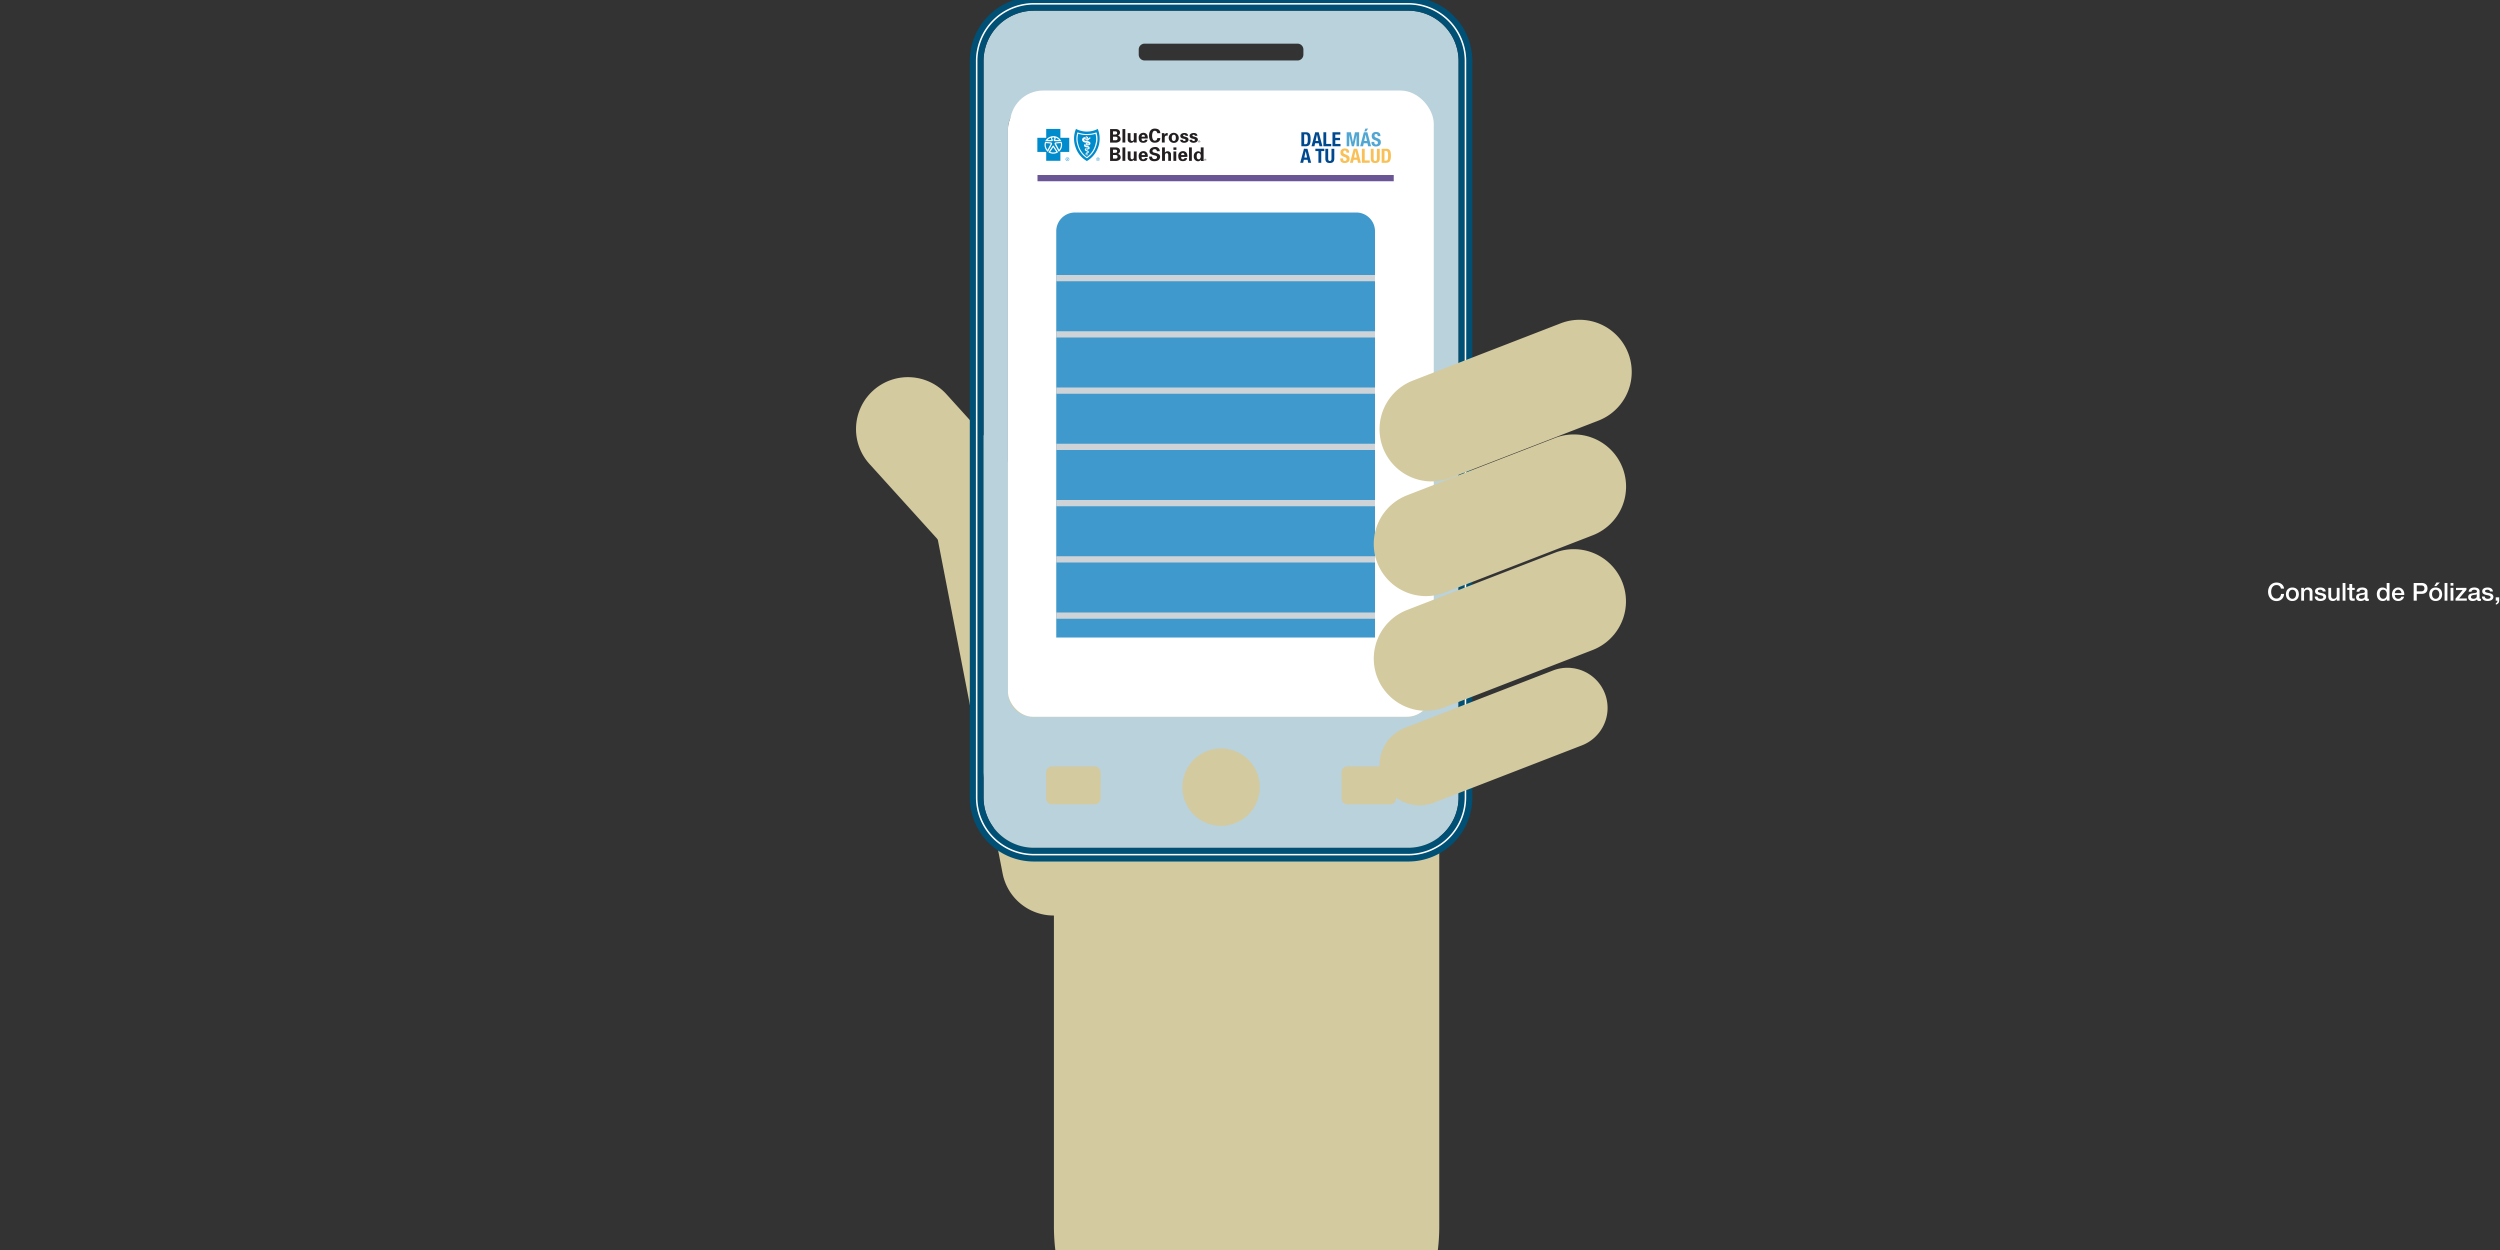
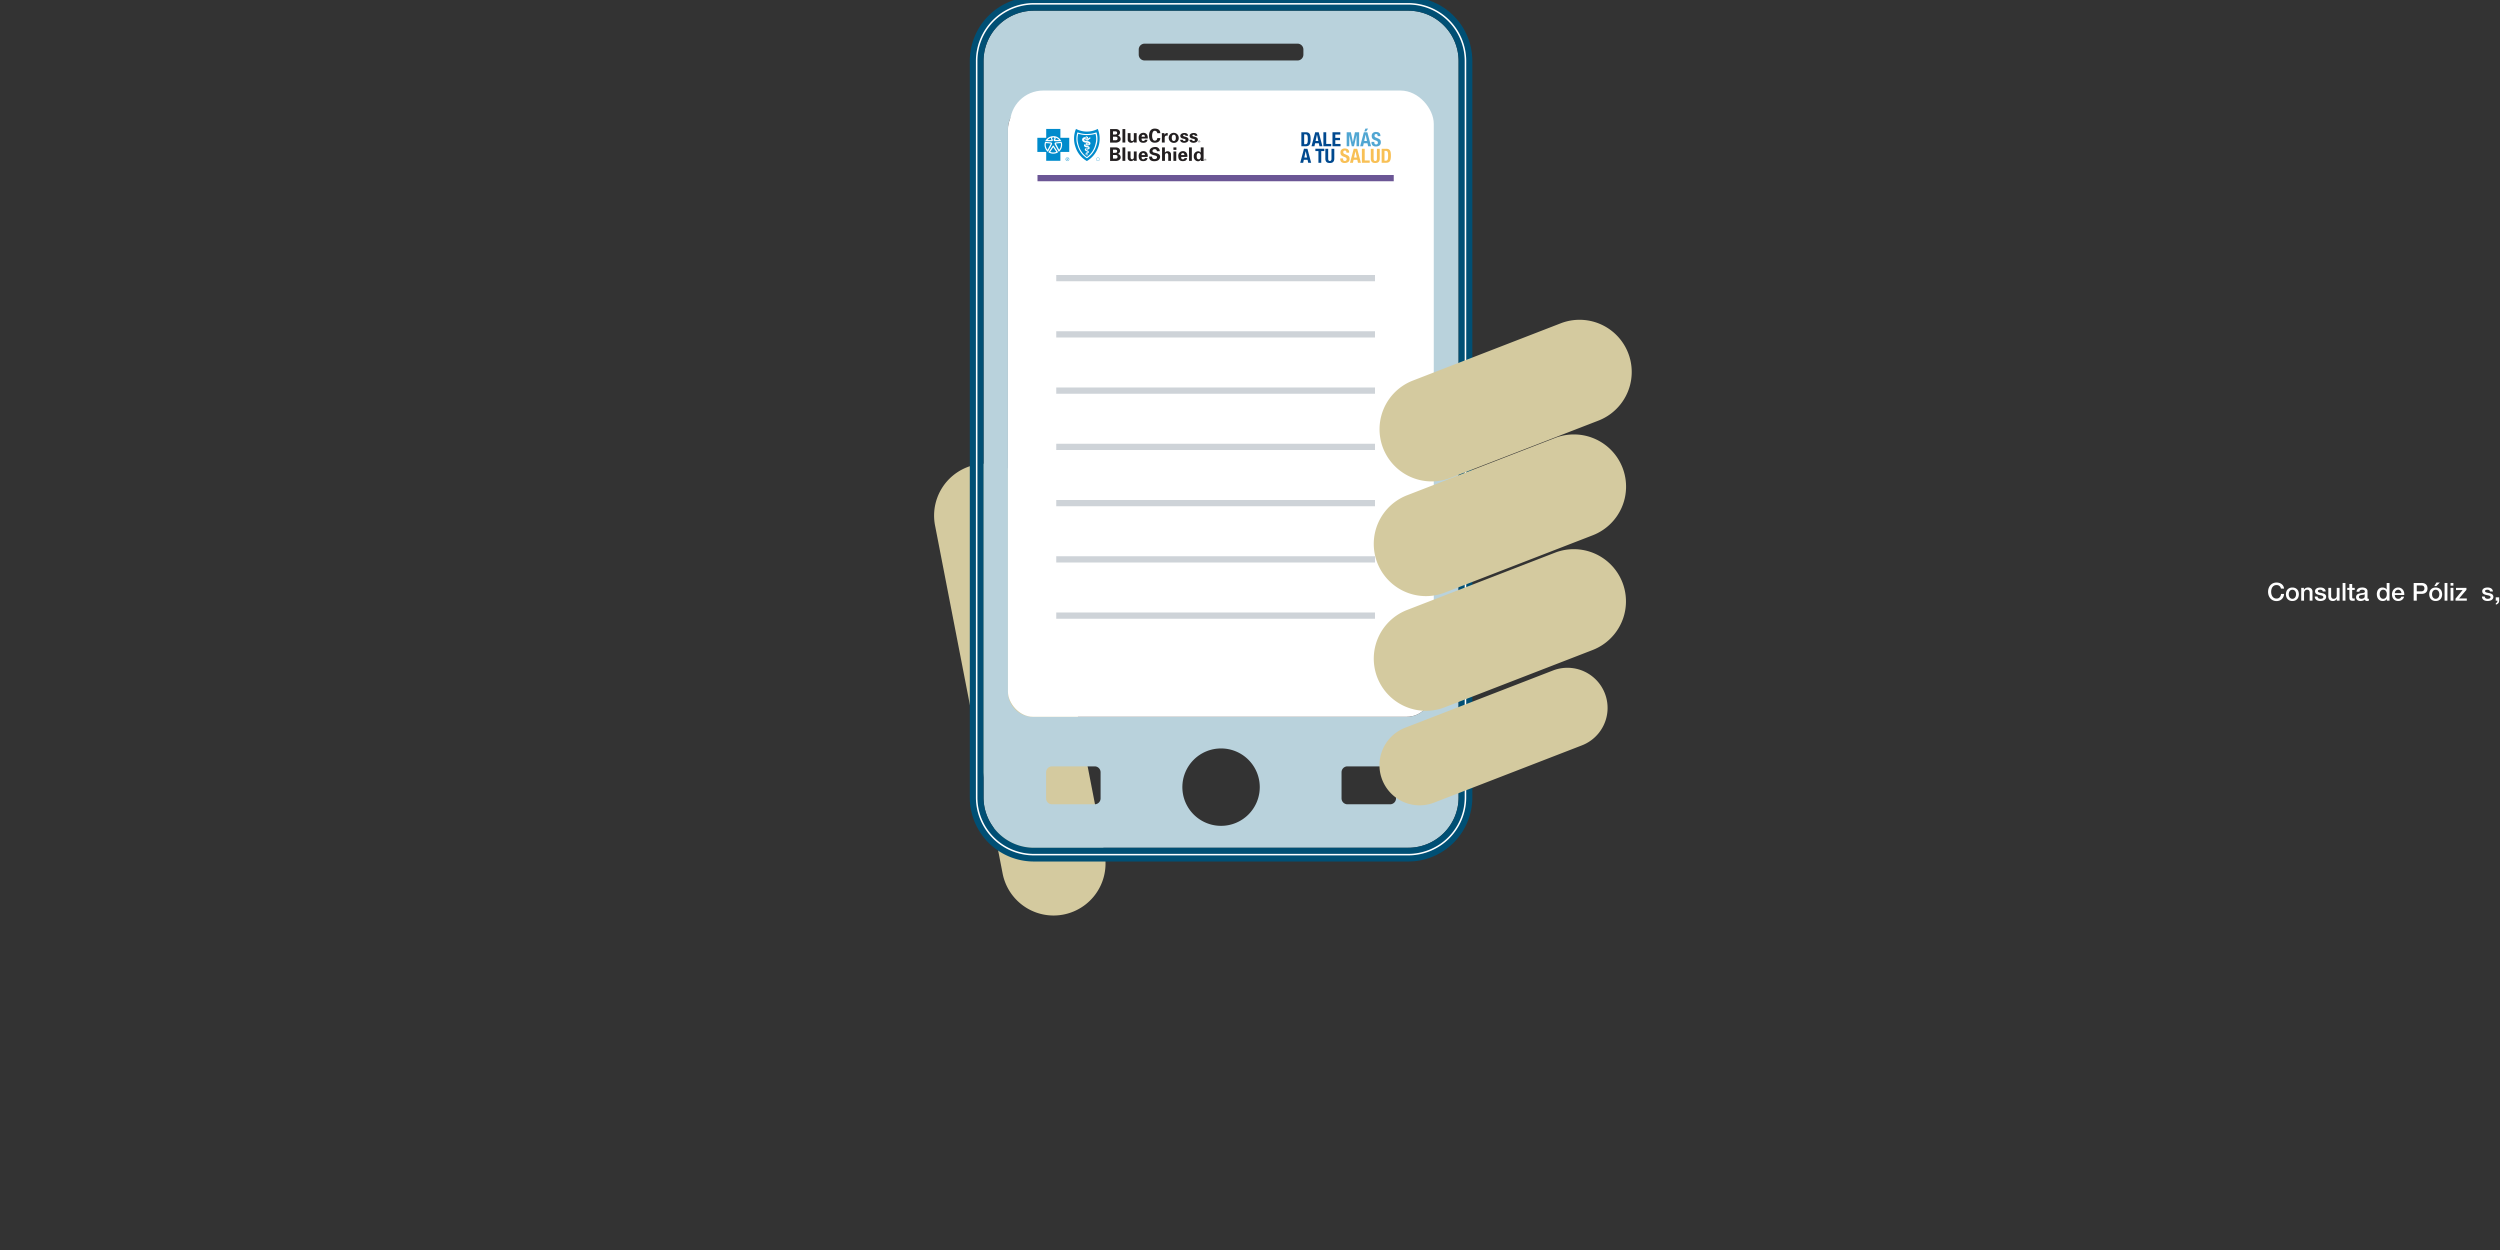
<svg xmlns="http://www.w3.org/2000/svg" id="Layer_1" data-name="Layer 1" width="400" height="200" viewBox="0 0 400 200">
  <rect x="0" y="0" width="400" height="200" fill="#333333" stroke="none" />
  <defs>
    <style>
      .cls-1 {
        fill: none;
      }

      .cls-2 {
        fill: #d4ca9f;
      }

      .cls-3 {
        clip-path: url(#clip-path);
      }

      .cls-4 {
        fill: #b9d2dc;
      }

      .cls-5, .cls-6 {
        fill: #fff;
      }

      .cls-5 {
        stroke: #004f74;
        stroke-miterlimit: 10;
        stroke-width: 0.978px;
      }

      .cls-7 {
        fill: #231f20;
      }

      .cls-8 {
        fill: #008bcc;
      }

      .cls-9 {
        fill: #00498f;
      }

      .cls-10 {
        fill: #51a6d2;
      }

      .cls-11 {
        fill: #f8c056;
      }

      .cls-12 {
        fill: #6b5695;
      }

      .cls-13 {
        fill: #4099cc;
      }

      .cls-14 {
        fill: #ced3d8;
      }
    </style>
    <clipPath id="clip-path">
      <rect class="cls-1" x="134.614" y="63.872" width="130.771" height="136.128" />
    </clipPath>
  </defs>
-   <path class="cls-2" d="M157.759,90.757a8.29,8.29,0,0,1-6.164-2.733L139.132,74.253a8.31,8.31,0,1,1,12.322-11.153l12.464,13.771a8.31,8.31,0,0,1-6.159,13.886Z" />
  <path class="cls-2" d="M168.567,146.483a8.312,8.312,0,0,1-8.148-6.727L149.599,84.031a8.31,8.31,0,0,1,16.315-3.168l10.82,55.724a8.317,8.317,0,0,1-8.167,9.895Z" />
  <g class="cls-3">
-     <path class="cls-2" d="M199.454,227.103a30.826,30.826,0,0,1-30.826-30.826v-95.378a30.826,30.826,0,0,1,61.653,0v95.378A30.826,30.826,0,0,1,199.454,227.103Z" />
-   </g>
+     </g>
  <path class="cls-4" d="M225.323,1.711H165.418a8.06,8.06,0,0,0-8.051,8.051V127.591a8.06,8.06,0,0,0,8.051,8.052H225.323a8.061,8.061,0,0,0,8.051-8.052V9.762A8.06,8.06,0,0,0,225.323,1.711ZM182.196,7.923a.939.939,0,0,1,.939-.939h24.469a.94.94,0,0,1,.939.939v.815a.94.94,0,0,1-.939.939h-24.469a.939.939,0,0,1-.939-.939Zm-6.102,119.818a.945.945,0,0,1-.945.945h-6.828a.946.946,0,0,1-.945-.945v-4.177a.945.945,0,0,1,.945-.945H175.149a.945.945,0,0,1,.945.945Zm19.276,4.394a6.192,6.192,0,1,1,6.192-6.192A6.192,6.192,0,0,1,195.37,132.135Zm27.994-4.394a.945.945,0,0,1-.945.945h-6.827a.945.945,0,0,1-.945-.945v-4.177a.945.945,0,0,1,.945-.945h6.827a.945.945,0,0,1,.945.945Zm5.715-17.054a4,4,0,0,1-3.999,4H165.274a4,4,0,0,1-4-4V20.661a4,4,0,0,1,4-4h59.805a4,4,0,0,1,3.999,4Z" />
  <path class="cls-5" d="M225.323,0H165.418a9.762,9.762,0,0,0-9.762,9.762V127.591a9.762,9.762,0,0,0,9.762,9.762H225.323a9.762,9.762,0,0,0,9.762-9.762V9.762A9.762,9.762,0,0,0,225.323,0Zm8.54,127.591a8.55,8.55,0,0,1-8.54,8.54H165.418a8.55,8.55,0,0,1-8.54-8.54V9.762a8.549,8.549,0,0,1,8.54-8.54H225.323a8.55,8.55,0,0,1,8.54,8.54Z" />
  <rect class="cls-6" x="161.274" y="16.66" width="67.805" height="98.027" rx="4" />
  <g>
    <rect class="cls-6" x="161.598" y="14.487" width="67.805" height="98.027" rx="5.322" />
    <g>
      <g>
        <circle class="cls-6" cx="168.521" cy="23.172" r="1.492" />
        <path class="cls-6" d="M173.888,21.266a7.107,7.107,0,0,1-1.618-.301A3.977,3.977,0,0,0,172.057,22.269c0,.752.627,2.734,1.894,3.236a4.061,4.061,0,0,0,1.806-3.135c0-1.191-.176-1.405-.176-1.405A8.164,8.164,0,0,1,173.888,21.266Z" />
        <path class="cls-7" d="M177.613,22.808v-2.157h.815c.389-.025.778.138.778.564a.508.508,0,0,1-.376.477.558.558,0,0,1,.477.564c0,.426-.539.589-.865.564h-.828Zm.828-1.292c.201,0,.301-.075.301-.251s-.113-.251-.301-.251h-.364v.514h.364Zm0,.928c.213,0,.364-.038.364-.288s-.15-.288-.364-.288h-.364v.577Zm1.605-1.793v2.157H179.594v-2.157Zm1.367,1.969a.527.527,0,0,1-.464.226.537.537,0,0,1-.489-.326.9.9,0,0,1-.025-.238v-.978h.451v.903c0,.163.05.351.263.351.138,0,.263-.125.263-.351v-.903h.451v1.229c0,.088.013.176.013.263h-.451Zm1.242-.439c0,.201.025.376.263.376a.251.251,0,0,0,.276-.201h.401c-.038.376-.326.489-.677.489-.514,0-.727-.288-.727-.79a.726.726,0,0,1,.727-.803.652.652,0,0,1,.64.364,1.041,1.041,0,0,1,.075.263,2.124,2.124,0,0,1,.013.288h-.991Zm.527-.301c0-.163-.05-.314-.263-.314-.201,0-.251.15-.263.314h.527Zm1.981-.539a.388.388,0,0,0-.414-.414c-.326,0-.414.489-.414.79s.088.79.414.79a.388.388,0,0,0,.414-.414h.489c-.025.539-.414.74-.903.74-.627,0-.903-.489-.903-1.129,0-.627.276-1.129.903-1.129.502,0,.89.201.903.74h-.489Zm1.141-.038.013.276a.466.466,0,0,1,.514-.288v.401h-.201a.279.279,0,0,0-.213.113.482.482,0,0,0-.063.263v.74H185.902v-1.204c0-.063-.013-.188-.013-.301Zm1.505,1.555a.803.803,0,1,1,.79-.803A.747.747,0,0,1,187.808,22.858Zm0-.301c.276,0,.326-.263.326-.502s-.05-.502-.326-.502-.326.263-.326.502C187.495,22.294,187.532,22.557,187.808,22.557Zm1.869-.853c0-.1-.1-.15-.201-.15-.125,0-.176.038-.176.138,0,.238.865.1.865.665,0,.326-.401.489-.677.489-.351,0-.652-.138-.665-.477h.414a.228.228,0,0,0,.251.188c.125,0,.213-.05.213-.163,0-.125-.213-.176-.301-.188-.288-.063-.552-.138-.552-.477,0-.314.376-.451.64-.451.314,0,.589.113.602.451h-.414Zm1.492,0c0-.1-.1-.15-.201-.15-.125,0-.176.038-.176.138,0,.238.865.1.865.665,0,.326-.401.489-.677.489-.351,0-.652-.138-.665-.477h.414a.228.228,0,0,0,.251.188c.125,0,.213-.05.213-.163,0-.125-.213-.176-.301-.188-.288-.063-.552-.138-.552-.477,0-.314.376-.451.64-.451.314,0,.589.113.602.451h-.414v-.025Zm-13.556,4.038v-2.157h.815c.389-.025.778.138.778.564a.508.508,0,0,1-.376.477.558.558,0,0,1,.477.564c0,.426-.539.589-.865.564h-.828Zm.828-1.292c.201,0,.301-.075.301-.251s-.113-.251-.301-.251h-.364v.514Zm0,.928c.213,0,.364-.038.364-.288s-.15-.288-.364-.288h-.364v.577Zm1.605-1.793v2.157H179.594v-2.157Zm1.367,1.969a.551.551,0,0,1-.953-.113.9.9,0,0,1-.025-.238v-.978h.451v.915c0,.163.05.351.263.351.138,0,.263-.125.263-.351v-.903h.451v1.229c0,.088.013.176.013.263h-.451Zm1.242-.439c0,.201.025.376.263.376a.251.251,0,0,0,.276-.201h.401c-.038.376-.326.489-.677.489-.514,0-.727-.288-.727-.79a.726.726,0,0,1,.727-.803.652.652,0,0,1,.64.364,1.041,1.041,0,0,1,.075.263,2.124,2.124,0,0,1,.013.288l-.991.013Zm.527-.301c0-.163-.05-.314-.263-.314-.201,0-.251.15-.263.314h.527Zm1.919-.614a.321.321,0,0,0-.364-.326c-.176,0-.339.088-.339.276,0,.238.213.263.401.301.326.088.815.176.815.615,0,.539-.464.727-.928.727-.489,0-.84-.188-.828-.74h.477a.348.348,0,0,0,.364.401c.188,0,.426-.063.426-.288,0-.251-.314-.276-.489-.326-.301-.075-.715-.213-.715-.602,0-.489.451-.715.903-.715a.66.66,0,0,1,.74.665Zm.828,1.542v-2.157h.451V24.426a.512.512,0,0,1,.464-.226.537.537,0,0,1,.489.326.901.901,0,0,1,.025.238v.978h-.439v-.903c0-.163-.05-.339-.263-.339-.138,0-.263.125-.263.339v.903Zm2.295-2.157v.389h-.477V23.586Zm-.025.652v1.505h-.451V24.238Zm.79.878c0,.201.025.376.263.376a.251.251,0,0,0,.276-.201h.401c-.038.376-.326.489-.677.489-.514,0-.727-.288-.727-.79a.726.726,0,0,1,.727-.803.652.652,0,0,1,.64.364,1.041,1.041,0,0,1,.075.263,2.124,2.124,0,0,1,.013.288l-.991.013Zm.514-.301c0-.163-.05-.314-.263-.314-.201,0-.251.15-.263.314Zm1.191-1.229v2.157h-.451v-2.157Zm1.43,0h.451v1.869c0,.1.013.201.013.301h-.451c0-.075-.013-.138-.013-.213a.507.507,0,0,1-.464.263.718.718,0,0,1-.652-.803.733.733,0,0,1,.702-.803.517.517,0,0,1,.401.213l.013-.828Zm-.326,1.906c.238,0,.326-.288.326-.502,0-.201-.075-.502-.326-.502-.288,0-.326.263-.326.502C191.47,25.216,191.508,25.492,191.796,25.492Zm.075-2.684a.138.138,0,1,1,.138-.138.132.132,0,0,1-.138.138m0-.314a.163.163,0,1,0,.163.163.166.166,0,0,0-.163-.163" />
        <path class="cls-7" d="M191.871,22.658h-.038v-.063h.05c.025,0,.05,0,.05.025,0,.038-.038.038-.063.038m.088-.038c0-.038-.013-.05-.063-.05h-.088v.188h.025v-.088h.038l.063.088h.025l-.05-.088a.046.046,0,0,0,.05-.05m.878,3.11a.138.138,0,1,1,.138-.138.139.139,0,0,1-.138.138m0-.314a.163.163,0,1,0,.163.163.166.166,0,0,0-.163-.163" />
        <path class="cls-7" d="M192.824,25.58h-.038v-.063h.05c.025,0,.05,0,.05.025,0,.038-.025.038-.063.038m.1-.038c0-.038-.013-.05-.063-.05h-.088v.188h.025v-.088h.038l.05.088h.025l-.05-.088c.038,0,.063-.013.063-.05" />
        <g>
          <path class="cls-8" d="M170.79,25.191a.288.288,0,0,0,0,.577.292.292,0,0,0,.288-.288A.284.284,0,0,0,170.79,25.191Zm0,.527a.238.238,0,1,1,.238-.238A.224.224,0,0,1,170.79,25.718Z" />
          <path class="cls-8" d="M170.941,25.404c0-.063-.025-.088-.113-.088h-.138v.326h.038v-.138h.075l.088.138h.05l-.1-.138C170.903,25.492,170.941,25.467,170.941,25.404Zm-.15.05h-.063V25.354h.088c.038,0,.075,0,.075.05C170.903,25.467,170.828,25.454,170.79,25.454Zm-2.257-1.894c-.013,0-.013,0-.025.013l-.477.727a1.242,1.242,0,0,0,.978,0l-.477-.727C168.546,23.561,168.533,23.561,168.533,23.561Zm-.464-.602-.715-.063a1.069,1.069,0,0,0-.038.288,1.245,1.245,0,0,0,.288.79l.502-.953C168.132,22.996,168.119,22.971,168.069,22.959Z" />
          <path class="cls-8" d="M169.662,22.043v-1.417H167.392v1.417h-1.417v2.27h1.417v1.417h2.27V24.313h1.417V22.043Zm-1.129-.263a1.37,1.37,0,0,1,1.267.815h-1.003a.202.202,0,0,1-.213-.15.262.262,0,0,1,.075-.188.177.177,0,1,0-.276,0,.262.262,0,0,1,.075.188c0,.063-.063.15-.213.15h-1.003A1.456,1.456,0,0,1,168.533,21.78Zm-1.405,1.405a1.539,1.539,0,0,1,.088-.489l.941.088a.204.204,0,0,1,.15.301l-.64,1.216A1.434,1.434,0,0,1,167.129,23.184Zm2.17,1.179a1.379,1.379,0,0,1-.778.226,1.485,1.485,0,0,1-.778-.226l.69-1.016a.1.1,0,0,1,.176,0Zm.1-.075-.64-1.204a.204.204,0,0,1,.15-.301l.941-.088a1.299,1.299,0,0,1,.088.489A1.391,1.391,0,0,1,169.398,24.288Z" />
          <path class="cls-8" d="M169.449,22.394a1.191,1.191,0,0,0-.577-.376.322.322,0,0,1-.05.351.017.017,0,0,0,0,.025Zm-.451.564c-.05,0-.05.025-.038.05l.502.953a1.245,1.245,0,0,0,.288-.79,1.069,1.069,0,0,0-.038-.288Zm-.803-.928a1.191,1.191,0,0,0-.577.376h.627c.013,0,.013-.013,0-.025A.326.326,0,0,1,168.195,22.031Z" />
        </g>
        <g>
          <path class="cls-8" d="M175.644,20.626a3.776,3.776,0,0,1-3.486,0,4.025,4.025,0,0,0-.1,2.834,3.967,3.967,0,0,0,1.843,2.307,4.167,4.167,0,0,0,1.743-5.142Zm-.251,2.721a3.553,3.553,0,0,1-1.48,1.981,3.497,3.497,0,0,1-1.48-1.981,3.228,3.228,0,0,1-.038-2.17,4.765,4.765,0,0,0,.84.213,3.389,3.389,0,0,0,.677.05,4.841,4.841,0,0,0,.677-.05,4.512,4.512,0,0,0,.84-.213A3.306,3.306,0,0,1,175.393,23.348Z" />
          <path class="cls-8" d="M174.59,21.567a6.378,6.378,0,0,1-.69.05,6.617,6.617,0,0,1-.69-.05c-.226-.038-.451-.088-.69-.15a2.909,2.909,0,0,0,0,1.605,3.559,3.559,0,0,0,1.379,2.107A3.504,3.504,0,0,0,175.28,23.021a3.029,3.029,0,0,0,0-1.605A4.526,4.526,0,0,1,174.59,21.567Zm-.815,3.098c-.013.05.013.075.013.1-.013.038-.038.025-.05,0a.187.187,0,0,1-.038-.125.167.167,0,0,1,.063-.163.217.217,0,0,1,.05-.038l.013.163C173.8,24.602,173.775,24.614,173.775,24.664Zm.213.163c0,.025-.013.05-.063.05-.038,0-.063-.013-.063-.063-.013-.201-.013-.564-.013-.564a.326.326,0,0,1,.088.038c.013,0,.038.025.063.05,0,.013.013.013.013.025C174.001,24.501,173.988,24.765,173.988,24.827Zm.163-.376a.313.313,0,0,1-.1.05v-.15a.055.055,0,0,0,.013-.038.612.612,0,0,0-.163-.125,1.65,1.65,0,0,0-.188-.063.208.208,0,0,1-.125-.288c.013-.05.075-.075.1-.088a.493.493,0,0,1,.075-.025l.013.176s-.013,0-.025.025a.037.037,0,0,0,.025.05,3.013,3.013,0,0,1,.288.138c.113.063.15.113.15.201A.136.136,0,0,1,174.151,24.451Zm-.314-.815c.088.013.113.013.188.025l-.013.351-.075-.038-.075-.038Zm.502.075a.224.224,0,0,1-.113.15.302.302,0,0,1-.138.038v-.213a.039.039,0,0,0,.025-.013.046.046,0,0,0,.013-.038c0-.013-.013-.025-.025-.038a.136.136,0,0,0-.063-.013l-.301-.038a.307.307,0,0,1-.301-.314c.013-.113.125-.15.213-.188l.063.125a.405.405,0,0,0,.025.075s-.038.013-.038.038.038.038.05.038a1.645,1.645,0,0,1,.389.075.32.32,0,0,1,.15.1A.295.295,0,0,1,174.339,23.711Zm-.577-.815s.038,0,.15.013a.414.414,0,0,1,.138.025l-.013.376c-.088-.013-.138-.025-.213-.038a.866.866,0,0,0-.113-.288c-.013-.025,0-.038,0-.038a.212.212,0,0,1,.063-.025Zm.339.376s.013-.176.013-.263a.063.063,0,0,0,.038-.1.086.086,0,0,0-.063-.038,2.269,2.269,0,0,0-.288-.038c-.088-.013-.163-.025-.238-.038a.557.557,0,0,1-.389-.276.39.39,0,0,1,.176-.514.465.465,0,0,1,.426,0c.05.013.075.063.1.1.013.013.038.025.05.05.013.013-.013.013-.013.013a.358.358,0,0,1-.163,0h-.15a1.368,1.368,0,0,0,.138.075c.025.013.05.013.075.025.013,0,.038.013.038.025s-.025.013-.05.025a.257.257,0,0,1-.138,0c-.075-.013-.113-.063-.163-.038-.038.025-.038.063-.025.113.013.075.088.1.15.125.213.075.451.025.652.138a.351.351,0,0,1,.188.213C174.528,23.222,174.101,23.272,174.101,23.272Zm.376-1.166c-.013.038-.025.038-.05.063-.05.05-.125.1-.201.163a.399.399,0,0,0-.125.125.18.18,0,0,0-.025.038c-.125-.025-.238-.025-.339-.05v-.1s.113,0,.125-.075a.062.062,0,0,0-.013-.038.132.132,0,0,0-.063-.025,1.084,1.084,0,0,1,.263.088.284.284,0,0,0-.013-.05.134.134,0,0,0-.063-.038c-.05-.013-.188-.025-.188-.025h.113c.025,0,.063-.013.063-.025.013-.013,0-.038-.025-.063l-.038-.038c-.013-.025-.038-.05-.05-.075a.356.356,0,0,0-.125-.075s-.013-.063.013-.088a.059.059,0,0,1,.075-.013,1.048,1.048,0,0,0,.238.1c.025.013.025.013.025.05.013.063-.013.15,0,.188,0,.013.025.013.025.013.088-.05.138-.125.226-.163C174.39,21.968,174.502,22.018,174.477,22.106Zm1.191,3.098a.276.276,0,1,0,.276.276A.278.278,0,0,0,175.669,25.204Zm0,.514a.238.238,0,1,1,.238-.238A.231.231,0,0,1,175.669,25.718Z" />
-           <path class="cls-8" d="M175.819,25.404c0-.063-.025-.088-.113-.088h-.138v.326h.038v-.138h.063l.088.138h.05l-.1-.138C175.769,25.492,175.819,25.467,175.819,25.404Zm-.15.063h-.063v-.1h.088c.038,0,.075,0,.075.05S175.706,25.467,175.669,25.467Zm-2.032-3.449c.025.025.025.05.063.05a.065.065,0,0,0,.05-.025h.025c-.038-.038-.125-.038-.188-.05C173.612,22.018,173.625,22.006,173.637,22.018Z" />
        </g>
      </g>
      <g>
        <g>
          <path class="cls-9" d="M208.959,21.16a.807.807,0,0,1,.379.077.547.547,0,0,1,.225.22.983.983,0,0,1,.108.343,3.293,3.293,0,0,1,.028.449,3.2,3.2,0,0,1-.036.513.986.986,0,0,1-.124.359.547.547,0,0,1-.235.21.886.886,0,0,1-.374.069h-.713V21.16Zm-.088,1.909a.388.388,0,0,0,.191-.041.283.283,0,0,0,.114-.135.786.786,0,0,0,.057-.248q.014-.154.014-.383,0-.191-.013-.335a.822.822,0,0,0-.052-.24.298.298,0,0,0-.116-.145.382.382,0,0,0-.206-.049h-.191V23.069Z" />
          <path class="cls-9" d="M210.993,21.16l.593,2.241h-.471l-.104-.474h-.597l-.104.474h-.471l.593-2.241Zm-.06,1.397-.216-1.008h-.006l-.217,1.008Z" />
          <path class="cls-9" d="M211.743,21.16h.452v1.871h.8v.371h-1.252Z" />
          <path class="cls-9" d="M214.449,21.531h-.8V22.058h.753v.37h-.753v.603h.832v.371h-1.284V21.16h1.252Z" />
          <path class="cls-10" d="M216.141,21.16l.32,1.582h.006l.323-1.582h.668v2.241h-.414V21.612h-.006l-.398,1.789h-.352l-.399-1.789h-.006v1.789h-.414V21.16Z" />
          <path class="cls-10" d="M218.777,21.16l.593,2.241h-.471l-.104-.474h-.597l-.104.474h-.471l.593-2.241Zm-.06,1.397-.216-1.008h-.006l-.217,1.008Zm.179-1.981-.308.452H218.294l.169-.452Z" />
          <path class="cls-10" d="M219.892,22.767a.752.752,0,0,0,.013.143.249.249,0,0,0,.047.108.231.231,0,0,0,.093.069.362.362,0,0,0,.146.025.286.286,0,0,0,.187-.068.252.252,0,0,0,.084-.208.373.373,0,0,0-.021-.13.258.258,0,0,0-.067-.099.482.482,0,0,0-.124-.08,1.677,1.677,0,0,0-.19-.074,1.663,1.663,0,0,1-.261-.11.714.714,0,0,1-.184-.14.507.507,0,0,1-.108-.186.78.78,0,0,1-.034-.243.627.627,0,0,1,.185-.496.744.744,0,0,1,.508-.163,1.103,1.103,0,0,1,.278.033.577.577,0,0,1,.22.106.498.498,0,0,1,.145.188.66.66,0,0,1,.052.274v.063h-.433a.45.45,0,0,0-.057-.247.207.207,0,0,0-.188-.086.325.325,0,0,0-.126.022.216.216,0,0,0-.08.058.205.205,0,0,0-.041.083.427.427,0,0,0-.011.097.325.325,0,0,0,.044.174.398.398,0,0,0,.188.13l.349.15a1.079,1.079,0,0,1,.21.118.573.573,0,0,1,.13.132.432.432,0,0,1,.067.155.865.865,0,0,1,.019.188.617.617,0,0,1-.206.517.908.908,0,0,1-.573.162.751.751,0,0,1-.548-.167.649.649,0,0,1-.165-.477V22.701h.452Z" />
        </g>
        <g>
          <path class="cls-9" d="M209.191,23.803l.593,2.241H209.314l-.104-.474h-.597l-.104.474h-.471l.593-2.241Zm-.06,1.397-.216-1.008h-.006l-.217,1.008Z" />
          <path class="cls-9" d="M211.891,24.173h-.49v1.871h-.452V24.173h-.49v-.371h1.432Z" />
          <path class="cls-9" d="M212.509,25.366a1.019,1.019,0,0,0,.011.156.356.356,0,0,0,.041.122.223.223,0,0,0,.082.082.263.263,0,0,0,.13.03.258.258,0,0,0,.132-.03.223.223,0,0,0,.08-.082.346.346,0,0,0,.041-.122,1.023,1.023,0,0,0,.011-.156v-1.563h.452v1.563a.91.91,0,0,1-.06.354.571.571,0,0,1-.16.221.549.549,0,0,1-.229.11,1.261,1.261,0,0,1-.267.028,1.364,1.364,0,0,1-.267-.025.539.539,0,0,1-.229-.102.52.52,0,0,1-.16-.218.952.952,0,0,1-.06-.368v-1.563h.452Z" />
          <path class="cls-11" d="M214.892,25.41a.753.753,0,0,0,.013.143.249.249,0,0,0,.047.108.231.231,0,0,0,.093.069.362.362,0,0,0,.146.025.286.286,0,0,0,.187-.068.252.252,0,0,0,.084-.208.373.373,0,0,0-.021-.13.258.258,0,0,0-.067-.099.481.481,0,0,0-.124-.08,1.676,1.676,0,0,0-.19-.074,1.662,1.662,0,0,1-.261-.11.714.714,0,0,1-.184-.14.507.507,0,0,1-.108-.186.78.78,0,0,1-.034-.243.627.627,0,0,1,.185-.496.744.744,0,0,1,.508-.163,1.103,1.103,0,0,1,.278.033.577.577,0,0,1,.22.106.498.498,0,0,1,.145.188.66.66,0,0,1,.052.274v.063h-.433a.45.45,0,0,0-.057-.247.207.207,0,0,0-.188-.086.325.325,0,0,0-.126.022.216.216,0,0,0-.08.058.205.205,0,0,0-.041.084.427.427,0,0,0-.011.097.325.325,0,0,0,.044.174.398.398,0,0,0,.188.13l.349.15a1.079,1.079,0,0,1,.21.118.573.573,0,0,1,.13.132.432.432,0,0,1,.067.155.864.864,0,0,1,.019.188.617.617,0,0,1-.206.517.908.908,0,0,1-.573.162.751.751,0,0,1-.548-.167.649.649,0,0,1-.165-.477v-.091h.452Z" />
          <path class="cls-11" d="M217.152,23.803l.593,2.241h-.471l-.104-.474h-.597l-.104.474H216l.593-2.241Zm-.06,1.397-.216-1.008h-.006l-.217,1.008Z" />
          <path class="cls-11" d="M217.902,23.803h.452V25.673h.8v.371h-1.252Z" />
          <path class="cls-11" d="M219.779,25.366a1.019,1.019,0,0,0,.011.156.356.356,0,0,0,.041.122.223.223,0,0,0,.082.082.263.263,0,0,0,.13.03.258.258,0,0,0,.132-.03.223.223,0,0,0,.08-.082.346.346,0,0,0,.041-.122,1.023,1.023,0,0,0,.011-.156v-1.563h.452v1.563a.91.91,0,0,1-.06.354.571.571,0,0,1-.16.221.549.549,0,0,1-.229.11,1.261,1.261,0,0,1-.267.028,1.364,1.364,0,0,1-.267-.025.539.539,0,0,1-.229-.102.52.52,0,0,1-.16-.218.952.952,0,0,1-.06-.368v-1.563h.452Z" />
          <path class="cls-11" d="M221.807,23.803a.807.807,0,0,1,.379.077.547.547,0,0,1,.225.22.982.982,0,0,1,.108.343,3.292,3.292,0,0,1,.028.449,3.201,3.201,0,0,1-.036.513.987.987,0,0,1-.124.359.547.547,0,0,1-.235.21.886.886,0,0,1-.374.069h-.713V23.803Zm-.088,1.909a.388.388,0,0,0,.191-.041.283.283,0,0,0,.114-.135.785.785,0,0,0,.057-.248q.014-.154.014-.383,0-.191-.013-.335a.822.822,0,0,0-.052-.24.298.298,0,0,0-.116-.145.382.382,0,0,0-.206-.049h-.191v1.576Z" />
        </g>
      </g>
      <rect class="cls-12" x="166" y="28" width="57" height="1" />
    </g>
-     <path class="cls-13" d="M172,34h45a3,3,0,0,1,3,3v65a0,0,0,0,1,0,0H169a0,0,0,0,1,0,0V37A3,3,0,0,1,172,34Z" />
    <rect class="cls-14" x="169" y="44" width="51" height="1" />
    <rect class="cls-14" x="169" y="53" width="51" height="1" />
    <rect class="cls-14" x="169" y="62" width="51" height="1" />
    <rect class="cls-14" x="169" y="71" width="51" height="1" />
    <rect class="cls-14" x="169" y="80" width="51" height="1" />
    <rect class="cls-14" x="169" y="89" width="51" height="1" />
    <rect class="cls-14" x="169" y="98" width="51" height="1" />
  </g>
  <path class="cls-2" d="M229.077,77.027a8.35,8.35,0,0,1-3.017-16.136l23.654-9.161a8.348,8.348,0,1,1,6.029,15.57l-23.653,9.161A8.329,8.329,0,0,1,229.077,77.027Z" />
  <path class="cls-2" d="M228.154,95.378a8.35,8.35,0,0,1-3.018-16.136L248.79,70.081a8.349,8.349,0,1,1,6.033,15.57L231.169,94.813A8.334,8.334,0,0,1,228.154,95.378Z" />
  <path class="cls-2" d="M228.154,113.729a8.35,8.35,0,0,1-3.016-16.136l23.654-9.161a8.348,8.348,0,1,1,6.03,15.57l-23.654,9.161A8.329,8.329,0,0,1,228.154,113.729Z" />
  <path class="cls-2" d="M227.139,128.854a6.423,6.423,0,0,1-2.322-12.412l23.654-9.162a6.422,6.422,0,1,1,4.64,11.977l-23.654,9.162A6.416,6.416,0,0,1,227.139,128.854Z" />
  <g>
-     <path class="cls-6" d="M364.954,94.175a.993.993,0,0,0-.087-.226.628.628,0,0,0-.143-.179.637.637,0,0,0-.204-.117.823.823,0,0,0-.272-.042.791.791,0,0,0-.391.091.761.761,0,0,0-.268.244,1.088,1.088,0,0,0-.153.347,1.605,1.605,0,0,0,0,.793,1.086,1.086,0,0,0,.153.347.761.761,0,0,0,.268.244.796.796,0,0,0,.391.091.707.707,0,0,0,.293-.057.657.657,0,0,0,.218-.159.745.745,0,0,0,.143-.236,1.141,1.141,0,0,0,.067-.29h.484a1.338,1.338,0,0,1-.109.464,1.13,1.13,0,0,1-.252.363,1.11,1.11,0,0,1-.373.236,1.301,1.301,0,0,1-.472.083,1.335,1.335,0,0,1-.569-.117,1.24,1.24,0,0,1-.426-.319,1.427,1.427,0,0,1-.268-.472,1.808,1.808,0,0,1,0-1.146,1.429,1.429,0,0,1,.268-.472,1.277,1.277,0,0,1,.426-.321,1.321,1.321,0,0,1,.569-.119,1.505,1.505,0,0,1,.448.065,1.176,1.176,0,0,1,.371.19.997.997,0,0,1,.26.304,1.065,1.065,0,0,1,.123.409Z" />
+     <path class="cls-6" d="M364.954,94.175a.993.993,0,0,0-.087-.226.628.628,0,0,0-.143-.179.637.637,0,0,0-.204-.117.823.823,0,0,0-.272-.042.791.791,0,0,0-.391.091.761.761,0,0,0-.268.244,1.088,1.088,0,0,0-.153.347,1.605,1.605,0,0,0,0,.793,1.086,1.086,0,0,0,.153.347.761.761,0,0,0,.268.244.796.796,0,0,0,.391.091.707.707,0,0,0,.293-.057.657.657,0,0,0,.218-.159.745.745,0,0,0,.143-.236,1.141,1.141,0,0,0,.067-.29h.484a1.338,1.338,0,0,1-.109.464,1.13,1.13,0,0,1-.252.363,1.11,1.11,0,0,1-.373.236,1.301,1.301,0,0,1-.472.083,1.335,1.335,0,0,1-.569-.117,1.24,1.24,0,0,1-.426-.319,1.427,1.427,0,0,1-.268-.472,1.808,1.808,0,0,1,0-1.146,1.429,1.429,0,0,1,.268-.472,1.277,1.277,0,0,1,.426-.321,1.321,1.321,0,0,1,.569-.119,1.505,1.505,0,0,1,.448.065,1.176,1.176,0,0,1,.371.19.997.997,0,0,1,.26.304,1.065,1.065,0,0,1,.123.409" />
    <path class="cls-6" d="M366.783,96.163a1.118,1.118,0,0,1-.438-.082.93.93,0,0,1-.325-.224.951.951,0,0,1-.202-.341,1.387,1.387,0,0,1,0-.869.951.951,0,0,1,.202-.341.931.931,0,0,1,.325-.224,1.218,1.218,0,0,1,.876,0,.937.937,0,0,1,.326.224.965.965,0,0,1,.202.341,1.397,1.397,0,0,1,0,.869.965.965,0,0,1-.202.341.937.937,0,0,1-.326.224A1.114,1.114,0,0,1,366.783,96.163Zm0-.357a.522.522,0,0,0,.262-.063.555.555,0,0,0,.183-.167.727.727,0,0,0,.105-.232,1.041,1.041,0,0,0,0-.525.711.711,0,0,0-.105-.232.564.564,0,0,0-.183-.165.571.571,0,0,0-.523,0,.559.559,0,0,0-.183.165.701.701,0,0,0-.105.232,1.041,1.041,0,0,0,0,.525.717.717,0,0,0,.105.232.55.55,0,0,0,.183.167A.521.521,0,0,0,366.783,95.806Z" />
    <path class="cls-6" d="M368.195,94.056h.429v.301l.008.008a.762.762,0,0,1,.27-.268.724.724,0,0,1,.369-.097.766.766,0,0,1,.532.175.668.668,0,0,1,.194.523v1.408H369.544V94.818a.557.557,0,0,0-.104-.351.374.374,0,0,0-.297-.109.489.489,0,0,0-.206.042.444.444,0,0,0-.155.115.533.533,0,0,0-.099.173.612.612,0,0,0-.036.21v1.21h-.453Z" />
    <path class="cls-6" d="M370.813,95.448a.34.34,0,0,0,.151.278.59.59,0,0,0,.313.08,1.17,1.17,0,0,0,.145-.01.62.62,0,0,0,.153-.038.292.292,0,0,0,.117-.081.198.198,0,0,0,.042-.141.201.201,0,0,0-.063-.143.439.439,0,0,0-.153-.089,1.504,1.504,0,0,0-.212-.058c-.079-.016-.16-.033-.242-.051a2.177,2.177,0,0,1-.244-.068.78.78,0,0,1-.21-.107.494.494,0,0,1-.149-.172.551.551,0,0,1-.056-.26.466.466,0,0,1,.082-.28.624.624,0,0,1,.206-.183.897.897,0,0,1,.278-.097,1.623,1.623,0,0,1,.291-.028,1.337,1.337,0,0,1,.304.034.827.827,0,0,1,.262.109.648.648,0,0,1,.194.196.682.682,0,0,1,.097.292H371.646a.281.281,0,0,0-.149-.218.614.614,0,0,0-.268-.056.943.943,0,0,0-.113.008.516.516,0,0,0-.123.03.251.251,0,0,0-.097.063.149.149,0,0,0-.04.109.173.173,0,0,0,.058.135.455.455,0,0,0,.151.085,1.502,1.502,0,0,0,.212.058q.119.023.246.051.123.028.242.067a.793.793,0,0,1,.212.107.492.492,0,0,1,.208.424.552.552,0,0,1-.084.31.655.655,0,0,1-.216.206.997.997,0,0,1-.296.115,1.517,1.517,0,0,1-.321.036,1.39,1.39,0,0,1-.359-.044.829.829,0,0,1-.286-.133.643.643,0,0,1-.19-.222.701.701,0,0,1-.073-.315Z" />
    <path class="cls-6" d="M374.332,96.107h-.444v-.286h-.008a.625.625,0,0,1-.248.248.676.676,0,0,1-.335.093.752.752,0,0,1-.585-.201.879.879,0,0,1-.181-.604V94.056h.453v1.257a.555.555,0,0,0,.103.381.375.375,0,0,0,.29.111.567.567,0,0,0,.238-.044.418.418,0,0,0,.155-.117.459.459,0,0,0,.085-.177.918.918,0,0,0,.026-.222V94.056h.452Z" />
    <path class="cls-6" d="M374.819,93.275h.452v2.832h-.452Z" />
    <path class="cls-6" d="M375.557,94.056h.341v-.615h.452v.615h.409v.337h-.409v1.095a1.116,1.116,0,0,0,.006.123.21.21,0,0,0,.028.087.131.131,0,0,0,.065.054.326.326,0,0,0,.119.018c.032,0,.063-0.0.095-.002a.457.457,0,0,0,.095-.014V96.103c-.05.005-.1.01-.147.016a1.314,1.314,0,0,1-.147.008,1.004,1.004,0,0,1-.288-.034.381.381,0,0,1-.17-.1.341.341,0,0,1-.083-.165,1.251,1.251,0,0,1-.025-.226v-1.21h-.341Z" />
    <path class="cls-6" d="M378.802,95.651a.237.237,0,0,0,.022.119.091.091,0,0,0,.085.036h.048a.295.295,0,0,0,.063-.008v.313c-.016.005-.037.011-.062.018-.025.006-.051.012-.077.018-.027.005-.053.009-.08.012-.026.002-.049.004-.067.004a.434.434,0,0,1-.23-.056.276.276,0,0,1-.119-.194.796.796,0,0,1-.331.19,1.309,1.309,0,0,1-.379.06.934.934,0,0,1-.266-.038.698.698,0,0,1-.224-.111.525.525,0,0,1-.155-.187.57.57,0,0,1-.058-.264.609.609,0,0,1,.069-.31.513.513,0,0,1,.183-.186.813.813,0,0,1,.254-.097q.141-.03.284-.046c.082-.016.16-.027.234-.034a1.096,1.096,0,0,0,.196-.034.308.308,0,0,0,.135-.073.202.202,0,0,0,.05-.149.233.233,0,0,0-.042-.143.282.282,0,0,0-.104-.085.432.432,0,0,0-.137-.04,1.058,1.058,0,0,0-.143-.01.57.57,0,0,0-.313.08.31.31,0,0,0-.139.246h-.452a.69.69,0,0,1,.095-.33.661.661,0,0,1,.212-.21.868.868,0,0,1,.291-.111,1.75,1.75,0,0,1,.333-.032,1.419,1.419,0,0,1,.298.032.861.861,0,0,1,.264.103.577.577,0,0,1,.188.185.51.51,0,0,1,.071.276Zm-.452-.571a.544.544,0,0,1-.254.081q-.151.014-.301.042a.933.933,0,0,0-.139.034.41.41,0,0,0-.119.06.259.259,0,0,0-.082.099.335.335,0,0,0-.03.148.191.191,0,0,0,.043.127.319.319,0,0,0,.105.082.477.477,0,0,0,.135.042.855.855,0,0,0,.133.012.738.738,0,0,0,.163-.02.537.537,0,0,0,.165-.067.43.43,0,0,0,.129-.121.304.304,0,0,0,.052-.181Z" />
    <path class="cls-6" d="M382.324,96.107h-.429V95.829h-.008a.536.536,0,0,1-.266.256.899.899,0,0,1-.369.078.984.984,0,0,1-.422-.085.841.841,0,0,1-.299-.232.984.984,0,0,1-.179-.347,1.507,1.507,0,0,1-.06-.43,1.374,1.374,0,0,1,.076-.48.958.958,0,0,1,.2-.334.776.776,0,0,1,.286-.192.908.908,0,0,1,.327-.062,1.067,1.067,0,0,1,.194.018.858.858,0,0,1,.19.058.735.735,0,0,1,.168.101.559.559,0,0,1,.129.145h.008V93.275h.452Zm-1.579-1.003a.984.984,0,0,0,.034.258.698.698,0,0,0,.103.226.524.524,0,0,0,.176.159.516.516,0,0,0,.254.06.511.511,0,0,0,.26-.063.542.542,0,0,0,.179-.167.746.746,0,0,0,.103-.232,1.038,1.038,0,0,0,.034-.264.828.828,0,0,0-.153-.532.503.503,0,0,0-.415-.19.514.514,0,0,0-.268.065.554.554,0,0,0-.179.171.718.718,0,0,0-.099.238A1.261,1.261,0,0,0,380.745,95.104Z" />
    <path class="cls-6" d="M383.169,95.199a.774.774,0,0,0,.034.23.558.558,0,0,0,.101.194.486.486,0,0,0,.17.133.562.562,0,0,0,.246.05.546.546,0,0,0,.319-.085.502.502,0,0,0,.18-.256h.429a.85.85,0,0,1-.334.518.904.904,0,0,1-.275.135,1.1,1.1,0,0,1-.319.046,1.081,1.081,0,0,1-.429-.08.886.886,0,0,1-.315-.222.945.945,0,0,1-.194-.341,1.392,1.392,0,0,1-.065-.437,1.232,1.232,0,0,1,.07-.415,1.055,1.055,0,0,1,.198-.345.93.93,0,0,1,.724-.323.92.92,0,0,1,.435.101.957.957,0,0,1,.319.268,1.09,1.09,0,0,1,.185.383,1.188,1.188,0,0,1,.03.446Zm1.055-.298a.737.737,0,0,0-.045-.206.558.558,0,0,0-.103-.172.508.508,0,0,0-.159-.119.472.472,0,0,0-.208-.046.54.54,0,0,0-.216.042.497.497,0,0,0-.167.115.58.58,0,0,0-.111.173.604.604,0,0,0-.046.214Z" />
    <path class="cls-6" d="M386.188,93.275H387.437a1.19,1.19,0,0,1,.492.087.775.775,0,0,1,.293.218.738.738,0,0,1,.141.286,1.2,1.2,0,0,1,.038.286,1.178,1.178,0,0,1-.038.284.74.74,0,0,1-.141.284.761.761,0,0,1-.293.216,1.208,1.208,0,0,1-.492.085h-.753v1.087h-.496Zm.496,1.34h.726a.657.657,0,0,0,.17-.023.495.495,0,0,0,.161-.078.399.399,0,0,0,.119-.143.492.492,0,0,0,.045-.224.579.579,0,0,0-.04-.23.367.367,0,0,0-.107-.145.38.38,0,0,0-.154-.073.847.847,0,0,0-.187-.02h-.734Z" />
    <path class="cls-6" d="M389.71,96.163a1.118,1.118,0,0,1-.438-.082.93.93,0,0,1-.325-.224.951.951,0,0,1-.202-.341,1.387,1.387,0,0,1,0-.869.951.951,0,0,1,.202-.341.931.931,0,0,1,.325-.224,1.218,1.218,0,0,1,.876,0,.937.937,0,0,1,.326.224.965.965,0,0,1,.202.341,1.396,1.396,0,0,1,0,.869.965.965,0,0,1-.202.341.937.937,0,0,1-.326.224A1.114,1.114,0,0,1,389.71,96.163Zm0-.357a.522.522,0,0,0,.262-.063.555.555,0,0,0,.183-.167.727.727,0,0,0,.105-.232,1.041,1.041,0,0,0,0-.525.711.711,0,0,0-.105-.232.564.564,0,0,0-.183-.165.571.571,0,0,0-.523,0,.559.559,0,0,0-.183.165.701.701,0,0,0-.105.232,1.041,1.041,0,0,0,0,.525.717.717,0,0,0,.105.232.55.55,0,0,0,.183.167A.521.521,0,0,0,389.71,95.806Zm.131-2.603h.536l-.563.567h-.329Z" />
    <path class="cls-6" d="M391.134,93.275h.452v2.832h-.452Z" />
    <path class="cls-6" d="M392.09,93.275h.452v.428h-.452Zm0,.781h.452v2.051h-.452Z" />
    <path class="cls-6" d="M392.963,94.056h1.666v.317L393.455,95.75h1.233v.357h-1.805v-.317l1.134-1.376h-1.055Z" />
-     <path class="cls-6" d="M396.735,95.651a.237.237,0,0,0,.022.119.091.091,0,0,0,.085.036h.048a.294.294,0,0,0,.063-.008v.313c-.016.005-.037.011-.062.018-.025.006-.051.012-.077.018-.027.005-.053.009-.08.012-.026.002-.049.004-.067.004a.434.434,0,0,1-.23-.056.276.276,0,0,1-.119-.194.796.796,0,0,1-.331.19,1.309,1.309,0,0,1-.379.06.934.934,0,0,1-.266-.038.698.698,0,0,1-.224-.111.525.525,0,0,1-.155-.187.57.57,0,0,1-.058-.264.609.609,0,0,1,.069-.31.513.513,0,0,1,.183-.186.813.813,0,0,1,.254-.097q.141-.03.284-.046c.082-.016.16-.027.234-.034a1.096,1.096,0,0,0,.196-.034.308.308,0,0,0,.135-.073.202.202,0,0,0,.05-.149.233.233,0,0,0-.042-.143.282.282,0,0,0-.104-.085.432.432,0,0,0-.137-.04,1.059,1.059,0,0,0-.143-.01.57.57,0,0,0-.313.08.31.31,0,0,0-.139.246h-.452a.69.69,0,0,1,.095-.33.661.661,0,0,1,.212-.21.868.868,0,0,1,.291-.111,1.75,1.75,0,0,1,.333-.032,1.419,1.419,0,0,1,.298.032.861.861,0,0,1,.264.103.577.577,0,0,1,.188.185.51.51,0,0,1,.071.276Zm-.452-.571a.544.544,0,0,1-.254.081q-.151.014-.301.042a.933.933,0,0,0-.139.034.41.41,0,0,0-.119.06.259.259,0,0,0-.082.099.335.335,0,0,0-.03.148.191.191,0,0,0,.043.127.319.319,0,0,0,.105.082.477.477,0,0,0,.135.042.854.854,0,0,0,.133.012.738.738,0,0,0,.163-.02.537.537,0,0,0,.165-.067.43.43,0,0,0,.129-.121.304.304,0,0,0,.052-.181Z" />
    <path class="cls-6" d="M397.564,95.448a.34.34,0,0,0,.151.278.59.59,0,0,0,.313.08,1.17,1.17,0,0,0,.145-.01.62.62,0,0,0,.153-.038.292.292,0,0,0,.117-.081.198.198,0,0,0,.042-.141.201.201,0,0,0-.063-.143.439.439,0,0,0-.153-.089,1.504,1.504,0,0,0-.212-.058c-.079-.016-.16-.033-.242-.051a2.178,2.178,0,0,1-.244-.068.78.78,0,0,1-.21-.107.494.494,0,0,1-.149-.172.551.551,0,0,1-.056-.26.466.466,0,0,1,.082-.28.623.623,0,0,1,.206-.183.897.897,0,0,1,.278-.097,1.623,1.623,0,0,1,.292-.028,1.337,1.337,0,0,1,.304.034.827.827,0,0,1,.262.109.648.648,0,0,1,.194.196.682.682,0,0,1,.097.292h-.472a.281.281,0,0,0-.149-.218.614.614,0,0,0-.268-.056.943.943,0,0,0-.113.008.515.515,0,0,0-.123.03.251.251,0,0,0-.097.063.149.149,0,0,0-.04.109.173.173,0,0,0,.058.135.455.455,0,0,0,.151.085,1.502,1.502,0,0,0,.212.058q.119.023.246.051.123.028.242.067a.793.793,0,0,1,.212.107.492.492,0,0,1,.208.424.552.552,0,0,1-.083.31.656.656,0,0,1-.216.206.997.997,0,0,1-.296.115,1.517,1.517,0,0,1-.321.036,1.39,1.39,0,0,1-.359-.044.829.829,0,0,1-.286-.133.642.642,0,0,1-.19-.222.701.701,0,0,1-.073-.315Z" />
    <path class="cls-6" d="M399.318,95.571h.551v.536a.62.62,0,0,1-.151.413.673.673,0,0,1-.385.214V96.492a.296.296,0,0,0,.196-.145.441.441,0,0,0,.062-.24h-.273Z" />
  </g>
</svg>